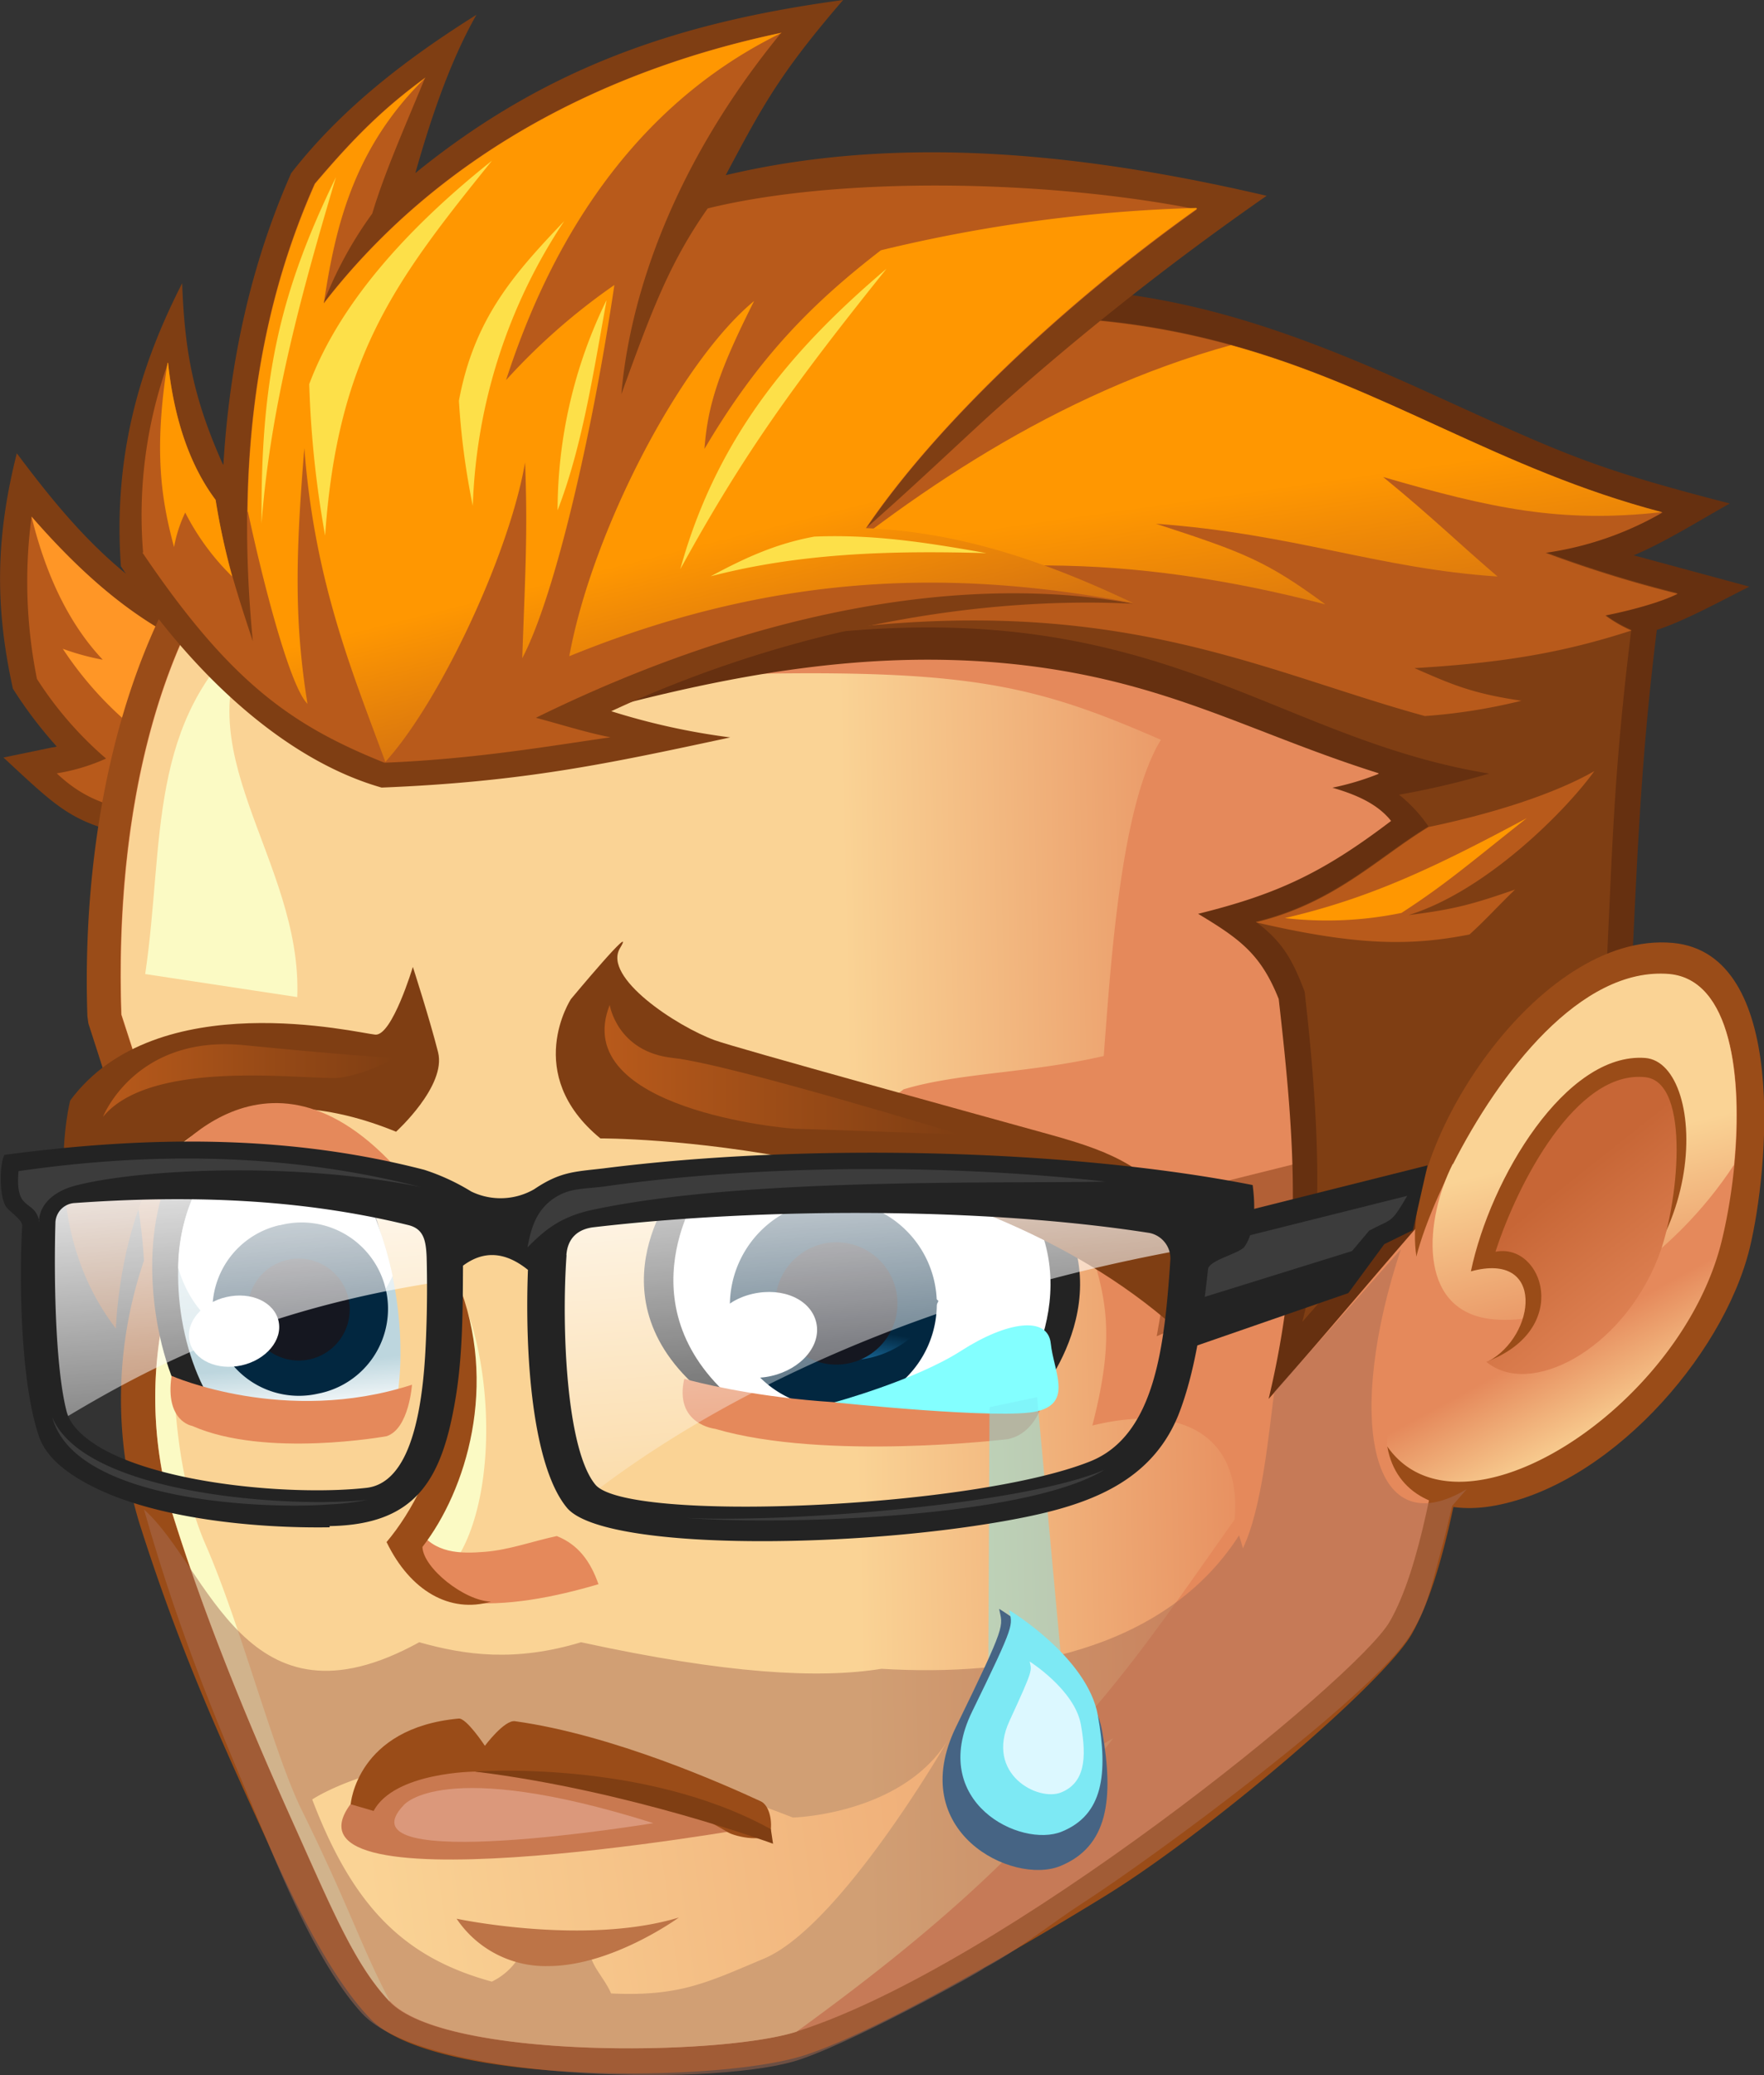
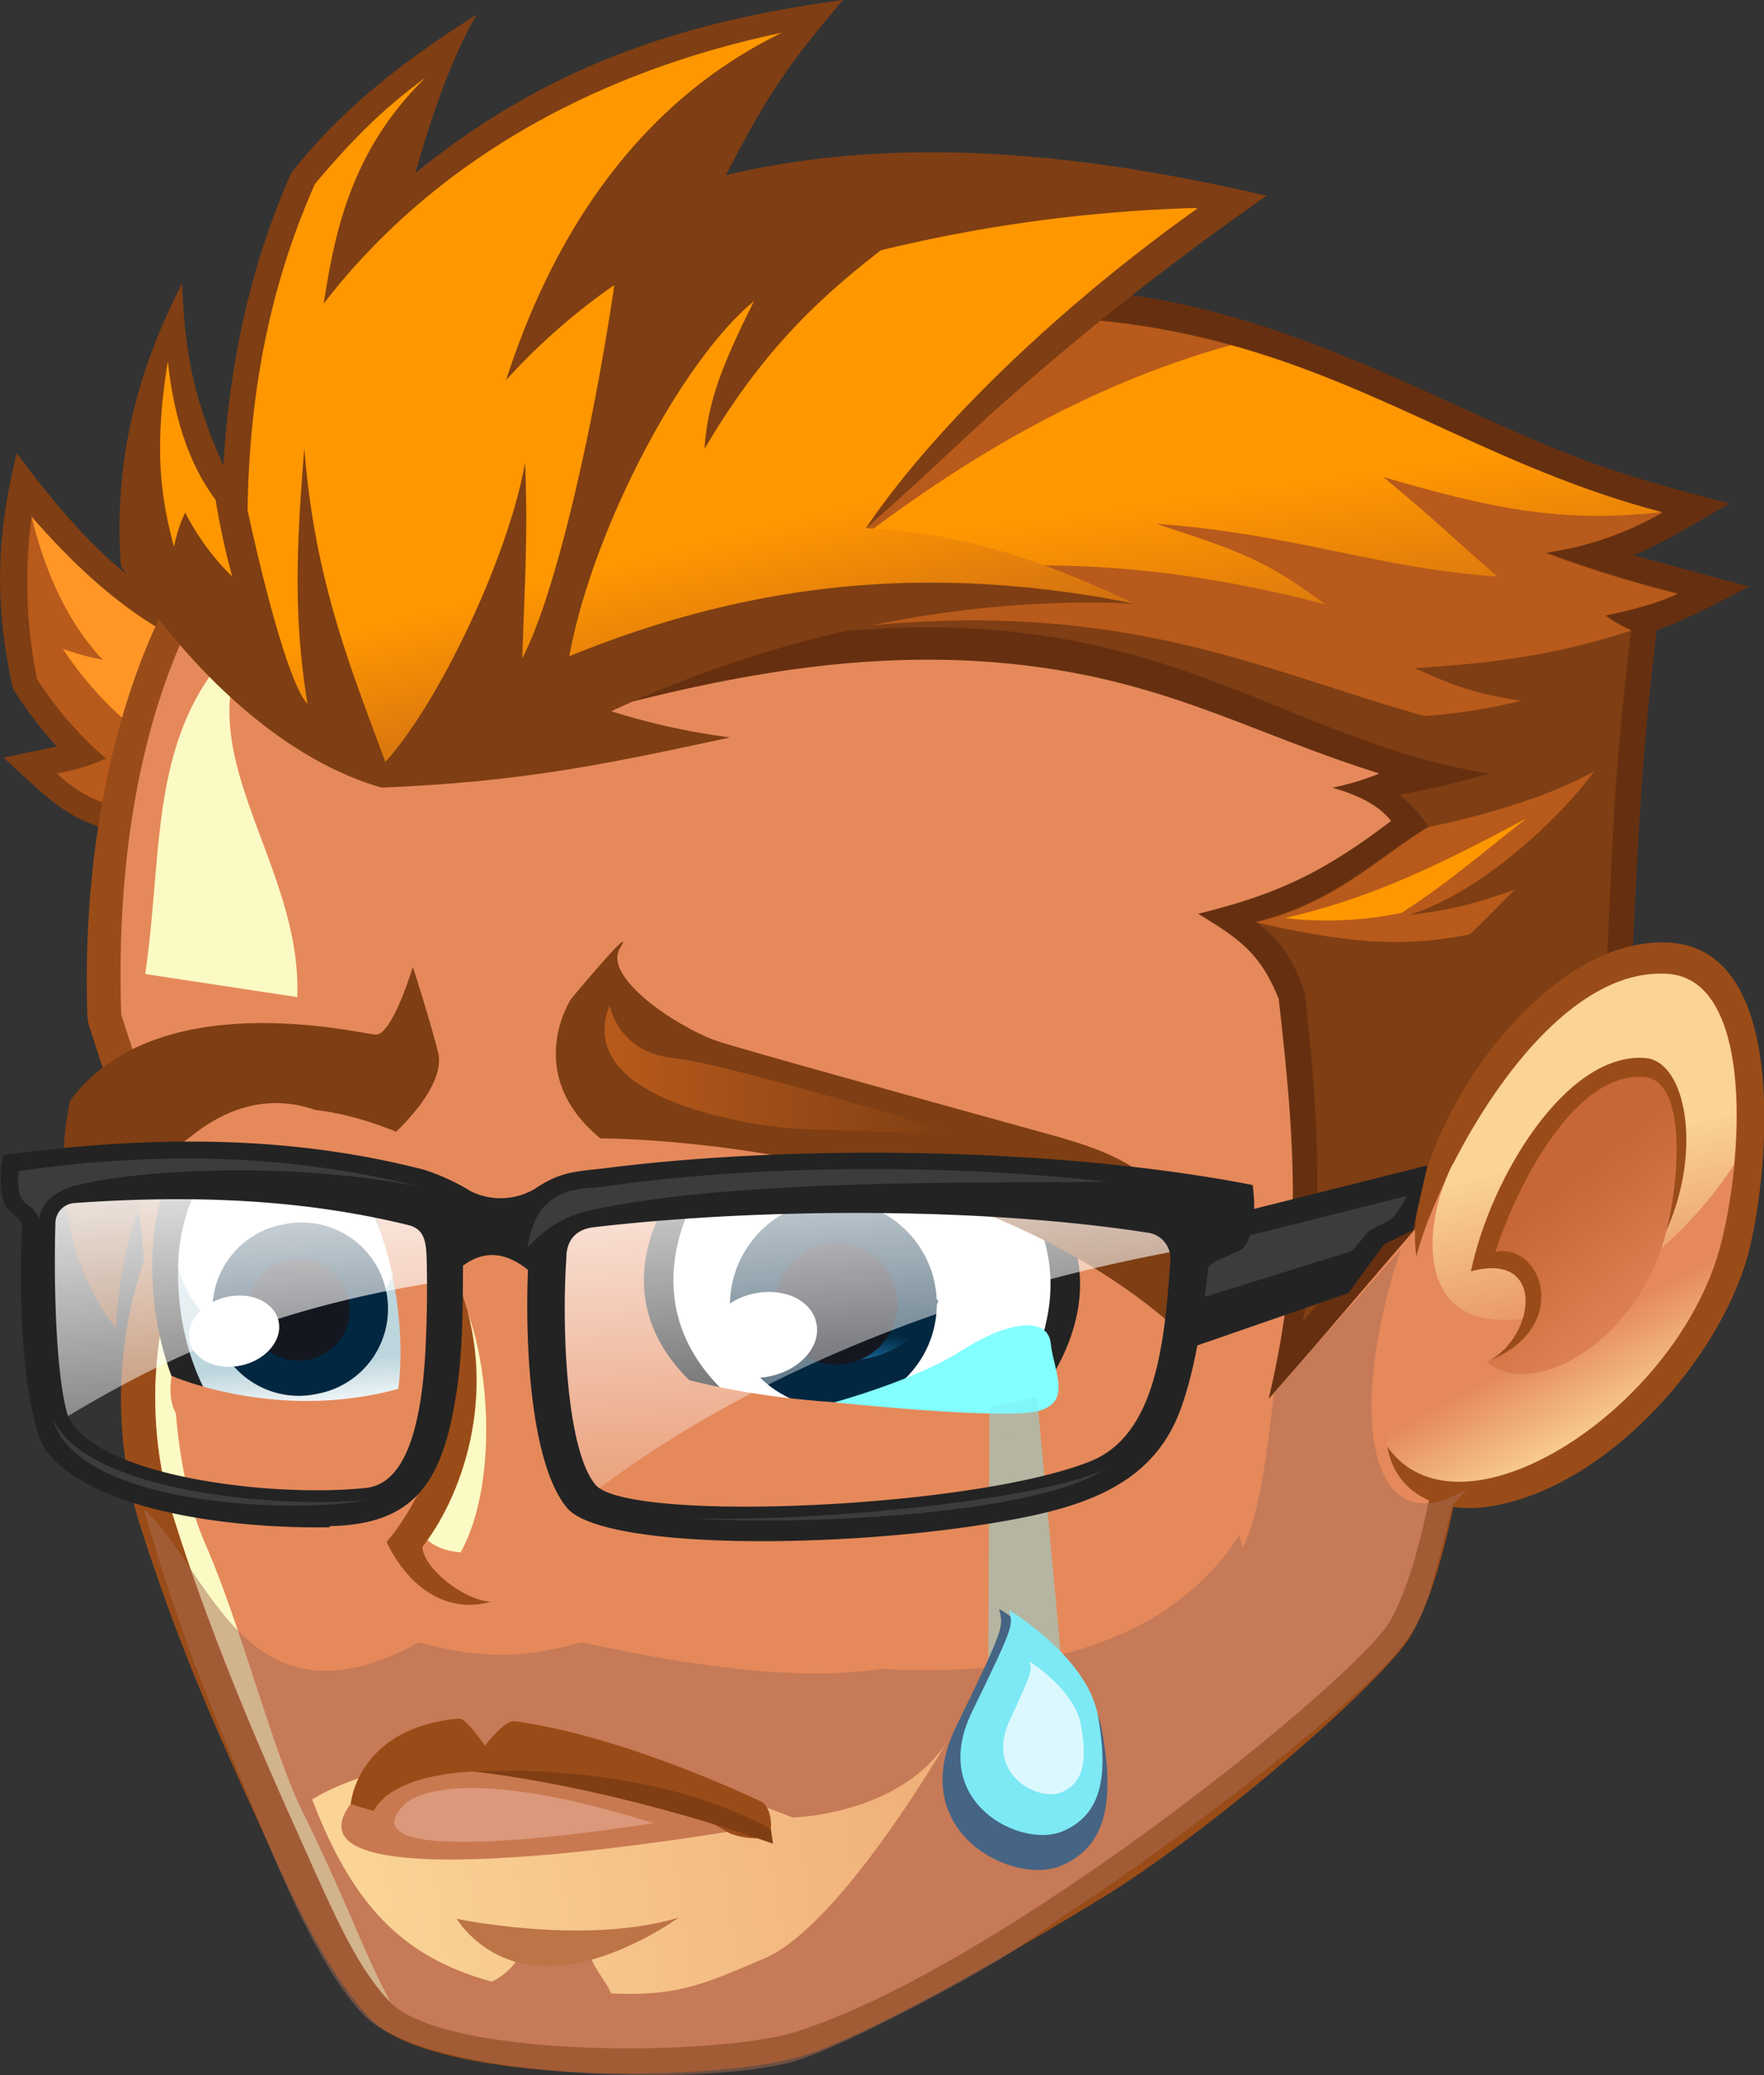
<svg xmlns="http://www.w3.org/2000/svg" xmlns:xlink="http://www.w3.org/1999/xlink" viewBox="0 0 306.39 360.34">
  <rect x="0" y="0" width="306.39" height="360.34" fill="#333333" stroke="none" />
  <defs>
    <style>.cls-1{isolation:isolate;}.cls-2{fill:#7f3e13;}.cls-3{fill:#b85a1b;}.cls-4{fill:#ff9626;}.cls-5{fill:#9a4c18;}.cls-6{fill:#e5895b;}.cls-7{fill:url(#linear-gradient);}.cls-8{fill:#fbfac4;}.cls-9{fill:#b26036;}.cls-10{fill:#663010;}.cls-11{fill:url(#linear-gradient-2);}.cls-12{fill:#ff9701;}.cls-13{fill:url(#linear-gradient-3);}.cls-14{fill:#fde049;}.cls-15{fill:url(#linear-gradient-4);}.cls-16{fill:url(#linear-gradient-5);}.cls-17{fill:url(#linear-gradient-6);}.cls-18{fill:#232323;}.cls-19{fill:url(#linear-gradient-7);}.cls-20{fill:#fff;}.cls-21{fill:#022740;}.cls-22{fill:url(#radial-gradient);}.cls-23{fill:#151720;}.cls-24{fill:url(#radial-gradient-2);}.cls-25{fill:#a86d54;fill-opacity:0.5;mix-blend-mode:multiply;}.cls-26{fill:url(#linear-gradient-8);}.cls-27{fill:#c97950;}.cls-28{fill:#db987b;}.cls-29{fill:#83ffff;}.cls-30{fill:#bd7447;}.cls-31{fill:url(#linear-gradient-9);}.cls-32{fill:url(#linear-gradient-10);}.cls-33,.cls-35{fill:#7de9f4;}.cls-33{opacity:0.46;}.cls-34{fill:#466484;}.cls-36{fill:#dcf8ff;}.cls-37{fill:#3c3c3c;}.cls-38{fill:url(#New_Gradient_Swatch_1);}</style>
    <linearGradient id="linear-gradient" x1="-2401.36" y1="295.45" x2="-2474.96" y2="304.14" gradientTransform="matrix(-0.99, 0.14, 0.14, 0.99, -2271.06, 250.38)" gradientUnits="userSpaceOnUse">
      <stop offset="0" stop-color="#fad395" />
      <stop offset="1" stop-color="#e5895b" />
    </linearGradient>
    <linearGradient id="linear-gradient-2" x1="-25856.81" y1="20605.23" x2="-25856.81" y2="21255.55" gradientTransform="matrix(-0.07, 0.01, -0.01, -0.07, -1421.46, 1837.51)" gradientUnits="userSpaceOnUse">
      <stop offset="0" stop-color="#b85a1b" />
      <stop offset="1" stop-color="#ff9701" />
    </linearGradient>
    <linearGradient id="linear-gradient-3" x1="-24641.69" y1="21270.12" x2="-24705.56" y2="20663.49" gradientTransform="matrix(-0.07, 0.01, -0.01, -0.07, -1421.46, 1837.51)" gradientUnits="userSpaceOnUse">
      <stop offset="0" stop-color="#ff9701" />
      <stop offset="1" stop-color="#b85a1b" />
    </linearGradient>
    <linearGradient id="linear-gradient-4" x1="-2526.19" y1="336.16" x2="-2532.81" y2="353.94" gradientTransform="matrix(-0.99, 0.14, 0.14, 0.99, -2271.06, 250.38)" gradientUnits="userSpaceOnUse">
      <stop offset="0" stop-color="#e5895b" />
      <stop offset="1" stop-color="#fad395" />
    </linearGradient>
    <linearGradient id="linear-gradient-5" x1="-575.75" y1="2214.86" x2="-575.83" y2="2214.12" gradientTransform="matrix(-44.95, 6.4, -6.38, -44.81, -11480.72, 103133.41)" xlink:href="#linear-gradient" />
    <linearGradient id="linear-gradient-6" x1="-597.39" y1="2220.25" x2="-597.77" y2="2219.43" gradientTransform="matrix(-30.58, 4.35, -5.5, -38.68, -5780.3, 88679.17)" gradientUnits="userSpaceOnUse">
      <stop offset="0" stop-color="#c76636" />
      <stop offset="1" stop-color="#e5895b" />
    </linearGradient>
    <linearGradient id="linear-gradient-7" x1="-2685.62" y1="493.09" x2="-2684.38" y2="502.18" gradientTransform="matrix(-0.97, 0.22, 0.22, 0.97, -2677.33, 350.84)" gradientUnits="userSpaceOnUse">
      <stop offset="0" stop-color="#bdd6de" />
      <stop offset="1" stop-color="#fff" />
    </linearGradient>
    <radialGradient id="radial-gradient" cx="-665.18" cy="2375.43" r="0.9" gradientTransform="matrix(-17.73, 4.05, -2.09, -9.16, -6761.51, 24698.49)" gradientUnits="userSpaceOnUse">
      <stop offset="0" stop-color="#33b4ff" />
      <stop offset="1" stop-color="#022740" />
    </radialGradient>
    <radialGradient id="radial-gradient-2" cx="-643.41" cy="2252.25" r="0.8" gradientTransform="matrix(-24.08, 5.5, -2.8, -12.24, -9040.78, 31348.36)" xlink:href="#radial-gradient" />
    <linearGradient id="linear-gradient-8" x1="64.21" y1="330.15" x2="267.54" y2="301.95" gradientTransform="matrix(1, 0, 0, 1, 0, 0)" xlink:href="#linear-gradient" />
    <linearGradient id="linear-gradient-9" x1="17.89" y1="187.63" x2="68.5" y2="187.63" gradientUnits="userSpaceOnUse">
      <stop offset="0" stop-color="#b85a1b" />
      <stop offset="1" stop-color="#7f3e13" />
    </linearGradient>
    <linearGradient id="linear-gradient-10" x1="105" y1="185.75" x2="166.73" y2="185.75" xlink:href="#linear-gradient-9" />
    <linearGradient id="New_Gradient_Swatch_1" x1="-2209.95" y1="286.44" x2="-2205.02" y2="375.08" gradientTransform="matrix(-0.99, 0.13, 0.13, 0.99, -2125.33, 192.26)" gradientUnits="userSpaceOnUse">
      <stop offset="0" stop-color="#fff" />
      <stop offset="1" stop-color="#fff" stop-opacity="0" />
    </linearGradient>
  </defs>
  <g class="cls-1">
    <g id="Layer_2" data-name="Layer 2">
      <g id="Layer_1-2" data-name="Layer 1">
        <path class="cls-2" d="M9.9,129.68a74.52,74.52,0,0,1-7.66-10.1C-1,104.89-.65,92.93,2.92,78.71c10,13.37,19.83,24.6,36.36,31.09l4.39,1.72L28.31,146.19C13,143.31,11.84,142,.6,131.54L9,129.8a3.7,3.7,0,0,0,1-.22Z" />
        <path class="cls-3" d="M37.62,114C27,109.92,17.23,103.19,5.48,89.71a85.44,85.44,0,0,0,.94,28.19,63.1,63.1,0,0,0,12,13.82,33.92,33.92,0,0,1-8.56,2.57c5.21,4.94,9.84,5.82,15.69,7l12-27.15Z" />
        <path class="cls-4" d="M37.62,114C27,109.92,17.23,103.19,5.48,89.71c2.16,8.89,5.9,18,12.37,24.85a43,43,0,0,1-6.94-1.9A61.74,61.74,0,0,0,30,131.24Z" />
        <path class="cls-5" d="M256,241.44C254,254,251.11,273.36,245.2,283.76c-4.85,8.45-35,34.18-53,45.31,0,0-36.89,22.93-52.69,27.89-15.2,4.77-64.16,5-75.15-6.38-7.2-7.46-13.67-21.24-17.91-30.74-7.62-16.78-15-32.46-22.29-55.51A74.31,74.31,0,0,1,25,218.92c-.77-14.33-5.29-27.67-9.65-41.21l-.17-1.24c-1.15-33.4,6.74-74.94,33.66-97.54,23.94-20.09,59-29,89.65-30a167.06,167.06,0,0,1,94.32,25.65c23.8,15.1,43.76,38.07,47.84,66.72,3.85,27.06-2,54-14.14,78.15l-10.32,21.95Z" />
        <path class="cls-6" d="M138.23,54.49c69-2.33,130.65,36.89,137.86,87.56,3.5,24.58-1.11,50.5-13.69,75.57l-10.6,22.53c-2.31,14.22-5.07,32.2-10.43,41.45-5.72,9.92-67.48,60-103.14,71.21-13.38,4.25-60.94,4.77-70.57-5.22-5.83-6.12-9.78-15.48-16.13-29.65-5.93-13.14-15-33.9-21.61-55.15C26.5,252,25.1,235.24,31,219.43c-.61-15.07-5.11-28.33-9.94-43.25-1.16-33.49,5.67-71.72,30.73-92.79C72.22,66.14,103.93,55.67,138.23,54.49Z" />
-         <path class="cls-7" d="M138.23,54.49c-13.12,16.21-21.38,39.94-17.59,62.77,46.53-1.39,58.09,1.2,81,11.21-7,11.36-8.7,38.84-9.93,54.9-12.93,3-25.25,2.9-34.76,5.79l-16,12.27c28,2.6,34.57,5.45,46,8.52,4.93,13.73,7.31,20,2.78,37.59,17.52-4.3,25.93,3.44,24.7,16.33-12.77,18.06-22.24,32.37-38.8,47.9,6.7-4.3,10.54-5.83,17.72-9.92-15.73,20.1-32.44,34.57-55,50.95-13.37,4.25-60.93,4.77-70.56-5.23-5.83-6.11-9.78-15.48-16.13-29.64-5.93-13.14-15-33.9-21.61-55.15a69.56,69.56,0,0,1,1-43.37c-.61-15.07-5.11-28.32-9.94-43.24C20,142.68,26.79,104.45,51.85,83.38,72.31,66.12,104,55.66,138.32,54.48Z" />
        <path class="cls-8" d="M67.65,347.5c-5.84-6.12-9.78-15.48-16.13-29.64-5.93-13.14-15-33.91-21.61-55.16A69.53,69.53,0,0,1,31,219.34c-2,18.15-.67,36.54,4.7,48.86,6,13.67,11.74,35.9,16.58,45.85,8.51,17.29,10.45,24,15.39,33.36Z" />
-         <path class="cls-9" d="M272.9,190c-.84,3-1.75,5.48-2.76,8.51L237.91,209.1l-7,9.93-30,13L205.31,207l67.61-16.84Z" />
        <path class="cls-8" d="M25.22,169.14c3.4-23,.14-44.22,18.91-60.07-13.2,20.74,8.42,40.12,7.5,64.07Z" />
        <path class="cls-10" d="M239.44,134.27c-22.2-7-36.34-15.75-61.58-18.75-35.33-4.17-68.18,5.91-101.16,15.66l81.93-80.41c35.88-3.39,57.32,2.76,89.64,17.47,23.44,10.65,28.18,13,52.17,19.19-5.18,2.9-11.31,6.75-16.68,9l20.08,5.44c-4.8,2.4-11.16,5.92-16.07,7.52-3,24.25-3.45,41.72-4.66,65.53-24,21.19-41.48,43.89-62.76,68,6-25.3,4.64-44.06,1.75-69.45-3.09-7.77-6.71-10.41-14-14.79,13.77-3.4,21.72-7.15,33.52-16.13-2.2-2.76-5.59-4.44-10.2-5.77a46.8,46.8,0,0,0,8-2.39Z" />
        <path class="cls-2" d="M94,120.33c99-29.34,118.2,6.45,164.66,14A147.22,147.22,0,0,1,243,138a25.34,25.34,0,0,1,5.11,5.5c-8.81,5.31-16.34,13.24-30,16.54,4.54,3.42,6.32,6.41,8.49,12.15,2.3,20,3.67,42.24-.41,57.35,16.47-18.68,32.66-39.3,52.62-56.93,1.26-24.09,1.26-36.81,4.53-63.26a22.47,22.47,0,0,1-4.52-2.6c4.74-1,9.85-2.4,12.54-3.77a211.63,211.63,0,0,1-22.93-7.12,56.62,56.62,0,0,0,20.3-6.94C245,77.55,222.19,49.85,160.33,55.76L94.1,120.31Z" />
        <path class="cls-3" d="M94.11,120.4l66.23-64.55C222.21,49.94,245,77.64,288.75,89a56.36,56.36,0,0,1-20.3,7,209.58,209.58,0,0,0,22.94,7.11c-2.7,1.38-7.81,2.83-12.55,3.77a22.36,22.36,0,0,0,4.52,2.61c-11.9,3.86-22.3,5.61-37.68,6.53,6.25,2.72,9.82,4.38,18.58,5.66a98.52,98.52,0,0,1-16.77,2.66c-36.51-10-67-29.53-153.48-4Zm182.81,13.5c-4.82,6.73-18.69,20.8-32.26,25,8.16-1,11.44-2,18.49-4.43-3.17,3.06-4.95,5.12-7.91,7.8-10.18,2-19.48,2-37.11-2.12,13.69-3.3,21.23-11.23,30-16.54C259.29,141.28,270,137.87,276.92,133.9Z" />
        <path class="cls-11" d="M288.65,88.93c-28.3-7.43-47.91-21.6-74.86-29-30.3,8.37-55.95,25.91-77.45,44.13,31.1-7.86,59.39-8.09,93.87.89-10.28-7.56-14.09-9-29.41-14,24,1.74,38.55,7.78,59.31,9.16C253.23,94.24,249,90,240.24,82.83,259,88.28,271.07,90.89,288.65,88.93Z" />
        <path class="cls-12" d="M223.17,159.42a63.88,63.88,0,0,0,20.26-.9c7.85-5.09,11.86-8.64,21.75-16.45C248.92,150.79,237.84,156,223.17,159.42Z" />
        <path class="cls-2" d="M38.81,80.54c1.06-17.29,4.6-34.3,11.77-50.48C59.65,18.39,71.41,9.69,82.75,2.57c-4.9,8.63-8.27,19.22-10.61,27.49C95.67,10.92,119.45,3.66,146.44,0c-11.07,12.85-14,18.41-20.39,30.42C157.29,23,190,27,220,34a495,495,0,0,0-48,38c-6.78,6.2-13.53,12.66-21.63,19.77l7.76,7.65,8.83-.72,29.83,6.13c-30.16-1.48-62.7,5.68-90.62,18.67a118.69,118.69,0,0,0,20.67,4.55c-21.19,4.55-35.89,7.72-60.56,8.71C49.09,131.86,32.82,116.4,21,98.33,19.59,78.59,24.59,63,31.64,49.18c.44,12.56,2.2,20.52,7.11,31.55Z" />
-         <path class="cls-3" d="M24.85,95.88A78.53,78.53,0,0,1,29.19,63c1.08,10.13,3.92,18,8.26,23.81,1.39,9.19,3.93,16.86,6.46,24.53C40.54,76.15,46.16,51,54.63,31.92c6.95-8.21,12-13.17,19.21-18.43-3.55,8.62-7.11,16.62-9.18,23.59a68.25,68.25,0,0,0-8.51,15.65C76,27,104.78,12.15,135.7,5.68c-18.6,22.67-26.28,45.42-27.78,62.78,5.31-14.65,8.39-22.85,15-32.27,22.67-5.57,58.38-5.06,85,.17C184.56,53,162.39,74.05,150.4,91.82c16.87.67,31.9,6.11,46.41,13-30.37-5.51-67.05,1.79-103.73,19.82,4.41,1.17,8.48,2.49,12.94,3.39-10.26,1.46-23.55,3.8-39.25,4.41C50.7,126,40,118.54,24.77,96Z" />
        <path class="cls-13" d="M207.79,36.11A263,263,0,0,0,153,43.46c-12.2,9.4-21.41,18.83-30.64,34.49.55-7.57,2.5-13.53,8.62-25.68-12.84,10.58-28.14,40-32.1,61.68,37.69-15.38,69.09-14.7,97.93-9.24-14.51-6.87-29.54-12.31-46.41-13,12-17.76,34.16-38.87,57.51-55.46ZM43.07,88.87C45.26,99.2,50.15,119,53.41,122.22c-2.28-14.11-2.1-25.5-.55-44.4C54.63,101,61.19,116.7,66.93,132.3c9.52-10.47,21.56-36.18,24.27-52,.49,12.29,0,19.84-.49,34,5.82-11.11,12.3-39.73,16-64.81A109.77,109.77,0,0,0,87.9,66c6-18.54,18.78-46.16,47.89-60.31-30.92,6.47-59.67,21.3-79.55,47,1.95-12.9,5-26.87,17.69-39.23C66.74,18.74,61.67,23.7,54.72,31.91,48.16,46.65,43.28,65,43,88.88ZM29.1,63C26.68,78.3,28,86.69,30.23,95a23.58,23.58,0,0,1,1.94-6,42.27,42.27,0,0,0,8.16,11.11,129.11,129.11,0,0,1-2.88-13.31C33.11,81,30.27,73.1,29.19,63Z" />
-         <path class="cls-14" d="M58.35,30.76c-9.7,20-13.11,34.71-12.92,60.12C47,69.9,52.74,49.69,58.35,30.76Zm113,65.29c-9.62-1.7-19.24-3.31-29.91-2.87-6.95,1.26-12.52,3.95-18,6.89C139.43,95.91,155.45,95.61,171.39,96.05Zm-17.48-49.3c-14.48,12.35-29,27.68-35.71,52.09C129.22,78.69,138,66.61,153.91,46.75Zm-48.57,5.47a83,83,0,0,0-8.45,36.39C101.1,77.63,103,65.09,105.34,52.22ZM98,38.39c-8.63,9.07-15.64,16.84-18.29,31.2a128.39,128.39,0,0,0,2.41,18.24A94.8,94.8,0,0,1,98,38.39ZM85.45,27.9c-14.91,11.86-26.57,25-31.74,38.8A178.76,178.76,0,0,0,56.47,93C58.63,61.94,68.58,48.79,85.45,27.9Z" />
        <path class="cls-5" d="M255.54,239.16,246,218.06c-2.89-19.07,21.2-56.42,44.51-54.33,20.28,1.81,16.64,39.59,13.4,53-4.69,19.07-24.92,41.71-45.14,44.86-8.65,1.32-16.34-2-17.8-10.37l14.72-11.93Z" />
        <path class="cls-15" d="M240.91,251.08a147.85,147.85,0,0,1,5.13-33c3.59-14,22.54-50.84,44-48.85,13.9,1.27,13.12,29.44,9,46.27-7.14,29.07-45.5,53.66-58.07,35.69Z" />
        <path class="cls-16" d="M252.35,202.18c8-15.76,22.18-34.37,37.61-33.05,10.7,1,12.72,17.76,11.21,33.14-10.59,16.21-28.61,28.43-42.29,26.77-12.95-1.59-11.33-17.52-6.54-26.95Z" />
        <path class="cls-5" d="M258.48,236.4c8.31-4.43,10-19.2-3-15.63,3.38-16.18,16.5-38.07,30.27-37.06,11.13.86,11.89,38.55-16.9,49.23Z" />
        <path class="cls-17" d="M258.22,236.44c14.9-5.64,9.77-20.7,1.53-19.08,3.82-11.82,14-31.58,26-30.31,8.14.82,5.67,22.74,2.28,31.25-6.35,16.24-22.41,24.48-29.9,18.15Z" />
        <path class="cls-18" d="M116.87,207s-16.17,21.11,9.46,37.94c0,0,29.76,6.59,53.8-2.31,0,0,17.18-19.71-.57-38C179.56,204.63,169.89,195.27,116.87,207Z" />
        <path class="cls-18" d="M59.55,199.79c7.64,10.17,9.64,25.74,7.37,40.28-6.72,6.66-25.31,9.54-34.35,4.82-6.79-11.64-8.61-31.65-2.05-43C36.79,190.79,51.64,189.23,59.55,199.79Z" />
        <path class="cls-19" d="M60.79,203.63c6.8,8.89,10.28,26.51,8.15,39.27-7.9,3.09-25.67,3.95-32.54-.07-6.08-10.16-7.68-27.2-1.73-37.26C40.41,195.82,53.72,194.34,60.79,203.63Z" />
        <path class="cls-20" d="M60.79,203.63c3.38,4.36,5.89,10.93,7.4,17.92-5.8,13.14-31.14,18.93-37.24-1.39a30.78,30.78,0,0,1,3.72-14.59C40.41,195.82,53.72,194.34,60.79,203.63Z" />
        <path class="cls-21" d="M48.57,212.77A15,15,0,1,1,55.25,242a15,15,0,1,1-6.68-29.26Z" />
        <path class="cls-22" d="M64.72,232.63a13.89,13.89,0,0,1-22.08,5.05,13.89,13.89,0,0,1,22.08-5.05Z" />
        <path class="cls-23" d="M49.94,218.77a8.85,8.85,0,1,1-6.68,10.6A8.85,8.85,0,0,1,49.94,218.77Z" />
        <path class="cls-20" d="M39.3,225.23c4.33-1,8.33.87,9.08,4.16s-2.14,6.72-6.37,7.69-8.33-.87-9.08-4.16S35.07,226.2,39.3,225.23Z" />
        <path class="cls-20" d="M121.32,207.07s-14,21,8.18,37.73c0,0,25.73,6.56,46.51-2.29,0,0,14.85-19.6-.5-37.77C175.51,204.74,167.15,195.43,121.32,207.07Z" />
        <path class="cls-21" d="M141.44,208.74a18,18,0,1,1-14.27,21.72A18.3,18.3,0,0,1,141.44,208.74Z" />
        <path class="cls-24" d="M163,225.89A17.09,17.09,0,0,1,136.08,232,17.09,17.09,0,0,1,163,225.89Z" />
        <path class="cls-23" d="M143.09,215.94a10.62,10.62,0,1,1-8.18,12.76A10.71,10.71,0,0,1,143.09,215.94Z" />
        <path class="cls-20" d="M130.73,224.67c5.27-1.2,10.14,1,11.05,5s-2.64,8.08-7.8,9.26-10.14-1-11-4.95S125.57,225.85,130.73,224.67Z" />
        <path class="cls-25" d="M243.32,216.93l-22,24.79c-.93,6.94-2.09,20.19-5.44,27.13-.21-.81-.44-1.54-.67-2.24-12.93,20.18-39,24.59-62.1,23.17-10.89,1.75-26.86.9-52.18-4.61-11.47,3.46-20.13,2.25-28.11,0-30.16,16.62-36.52-13-47.81-23.06,6.58,23.25,13.69,39.24,20.83,56.23,4,9.62,10,23.58,17,31.24,10.67,11.65,59.55,12.76,74.88,8.42,8.72-2.42,32.45-15.53,33.27-16.26,6.52-3.52,11.76-7.86,17-11.24,13-8.39,50.53-36.18,56.91-46.52,2.82-4.45,3.45-7.49,5.22-14.07.77-2.79,1.44-5.56,2.11-8.42l2.52-2.9C237.64,268.81,233.79,245.52,243.32,216.93Z" />
        <path class="cls-2" d="M99.17,173.48s-8.52,13,5.11,24.2c0,0,62.53-.34,100,33l-.51,9s13.88-17.21,4.34-27.09S194.59,200.4,182.32,197s-54.4-15-58.15-16.36c-6.64-2.43-19.55-10.91-16.48-16S99.17,173.48,99.17,173.48Z" />
        <path class="cls-26" d="M137.72,315.61c-55.9-21.95-83.49-3.14-83.49-3.14,7.16,18.81,16.1,27.5,31.19,31.63a11.15,11.15,0,0,0,4.37-3.72c1-1,0-3.06-1-4.09,5.11,2,10.23,1,15.34,1-4,1.61.75,5.67,2,8.86,11.89.57,16.7-1.89,26.57-6.05,13.32-5.6,31.88-37.83,31.88-37.83C156.51,315.14,137.72,315.61,137.72,315.61Z" />
        <path class="cls-2" d="M20.13,230.7s.34-12.85,5.22-24,20.49-19.6,43.44-10.18c0,0,8.78-7.94,7.3-13.8s-4.38-14.82-4.38-14.82-3.6,12-6.52,11.76-38-8.84-53,11.44C12.2,191.07,6.54,213,20.13,230.7Z" />
        <path class="cls-8" d="M73.21,268.73c4.23-7.43,12.39-21.33,7.49-42.21,5.19,12.72,5.46,35.17-2.17,45.34A6,6,0,0,1,73.21,268.73Z" />
        <path class="cls-6" d="M72.68,265.59c2.68,4.17,7.26,4.24,11.62,3.87,4.18-.34,8.27-1.85,12.41-2.73,3.71,1.48,5.83,4.35,7.24,8.36-7.61,2.24-16,3.93-23.58,3.13C74.58,276.46,70.53,269.8,72.68,265.59Z" />
        <path class="cls-5" d="M67.07,267.86c9.44-11.13,14.6-31,10.72-47-.72-2.86,1.21.56,1.64,1.55,7.3,18,1.5,36.48-6.06,46.21.14,3.67,7.27,9.35,11.91,9.5-7.1,2.07-14-1.81-18.13-10.33Z" />
        <path class="cls-27" d="M130.6,317.38S43.45,332.8,61.85,312.1C61.85,312.1,72.33,297.7,130.6,317.38Z" />
        <path class="cls-28" d="M113.48,316.58s-55,9.08-43.37-3.11C70.11,313.47,76.72,305,113.48,316.58Z" />
        <path class="cls-6" d="M118.85,239.42s29.64,8.69,62.87,1.54c0,0-.77,7.67-6.64,8.94,0,0-31.7,3.84-50.87-1.79C124.21,248.11,117.06,247.35,118.85,239.42Z" />
        <path class="cls-6" d="M29.8,238.91s19.7,8.69,41.76,1.54c0,0-.51,7.66-4.41,8.94,0,0-21.05,3.84-33.78-1.79C33.37,247.6,28.62,246.84,29.8,238.91Z" />
        <path class="cls-29" d="M144.92,243.51s14.05-3.83,22-8.94,15.08-6.14,15.59-1.28,3.83,10.22-2.3,11.76S144.92,243.51,144.92,243.51Z" />
        <path class="cls-5" d="M60.91,313.3s1-13.24,18.76-14.88c1.36-.12,4.55,4.73,4.55,4.73s3.38-4.52,5.22-4.27c17.07,2.36,36.42,11,42.72,13.92,1.19.56,1.94,2.67,1.73,4.86h0c-.25,2.57-6.13,1.33-7.5.49-5.94-3.64-17.62-9-43.87-10.52,0,0-14,.06-17.63,6.83Z" />
        <path class="cls-30" d="M79.31,333.18s22.29,4.73,38.6-.21c0,0-11.56,8.43-22.7,8.43A18.6,18.6,0,0,1,79.31,333.18Z" />
        <path class="cls-2" d="M82.52,307.63s29.27-2.21,51.37,10l.38,2.53S109.24,310.91,82.52,307.63Z" />
-         <path class="cls-31" d="M17.89,193.93s5.62-14.31,24.53-12.44,26.08,2.22,26.08,2.22a27.83,27.83,0,0,1-9.21,3.4C54.52,187.8,26.58,183.37,17.89,193.93Z" />
        <path class="cls-32" d="M105.9,174.5s1.27,8.18,11,9.21S166.73,197,166.73,197s-27.35-1-28.63-1S98.74,192.65,105.9,174.5Z" />
        <polygon class="cls-33" points="171.87 244.35 171.53 317.04 186.36 310.22 180.13 242.61 171.87 244.35" />
        <path class="cls-34" d="M173.54,279.37s15.82,9.49,17.9,21.28,1,20-7.28,23.38-27-5.91-18.1-24.18S174.17,282.58,173.54,279.37Z" />
        <path class="cls-35" d="M175.28,279.59s13.63,8.17,15.42,18.33.88,17.21-6.27,20.13-23.27-5.09-15.59-20.82S175.83,282.35,175.28,279.59Z" />
        <path class="cls-36" d="M178.84,288.51s7.8,4.92,8.89,10.92.63,10.15-3.4,11.81-13.25-3.18-9-12.39S179.18,290.15,178.84,288.51Z" />
        <path class="cls-6" d="M27.64,203.13s18.91-27.35,43.19,2C70.83,205.17,31.47,209.52,27.64,203.13Z" />
        <polygon class="cls-18" points="208.65 212.22 247.95 202.36 245.4 213.61 240.44 216.04 234.19 224.54 204.75 234.74 208.65 212.22" />
        <path class="cls-37" d="M207.73,216.76l-.58,9.09,27.68-8.61,3-3.56,1.82-.92c2.21-1,2.5-1.2,4.77-5.11l-36.72,9.2Z" />
        <path class="cls-38" d="M97,218c-.71,9.47-.69,33.62,5.33,40.83a3,3,0,0,0,.53.56c14.69-11.36,47.65-32.22,101.82-42.23a6,6,0,0,0-4.74-4.41c-29.1-4.54-67.38-4.42-96.75-1-3.56.39-6,2.52-6.2,6.16Zm-86.36,28.6c15.17-9.17,34.19-19.13,65.09-23.93,0-1.53,0-3-.07-4.5-.07-3.23-.72-6-4.35-6.89C52.15,206.67,32.5,206,13,207.46a5,5,0,0,0-4.76,4.78c-.23,9-.07,24.8,2,33.18l.44,1.29Z" />
        <path class="cls-18" d="M57.24,265c15.11-.24,19.54-8.14,21.88-22.15,1.3-7.75,1.25-16.13,1.3-23.07,3.69-2.75,7.44-2.36,11.28.73-.58,15,.81,34.05,6.74,41.27,6,7.38,48,7.3,76,2.35,12.67-2.25,25.09-5.73,30.23-18.41,2.76-7,4.1-15.7,5.15-25.3.14-1.64,5.58-2.74,6.39-4,1.95-3,1.79-7.45,1.36-10.64-31.76-6.26-77.51-7.38-112.78-2.89-5,.58-7.49.56-12,3.61a11.68,11.68,0,0,1-10.94.4,37.54,37.54,0,0,0-8.17-3.77C51,197.27,27.32,197,.76,200.54c-.92,1.84-.92,7.88.54,9.3,1,1,2.63,2.17,2.56,3-.48,7.73-.5,26.3,2.84,36.39,1.11,3.54,4.58,6.5,9.41,8.91,10.94,5.56,28.2,7.28,41.15,7.07Zm41.14-47.11c.23-2.91,2-4.5,4.85-4.8,29.37-3.42,67.76-3.47,96.38,1a4.53,4.53,0,0,1,3.68,4.55c-1,14.73-2.53,30.63-14,35.15-20.61,8.19-80.4,10.67-85.89,4-5.07-6.16-5.88-27.5-5-39.79ZM71.44,250c-1.48,4.44-3.89,7.92-7.8,8.36-12.07,1.36-34.76-.45-46-6.86-3.23-1.91-5.5-4-6.11-6.57-2-7.93-2.17-24-1.9-32.73A3.53,3.53,0,0,1,13,208.9c19.73-1.41,39.1-.78,57.84,3.81,2.69.63,3.13,2.55,3.26,5.51.11,4.13.1,8.73-.08,13.44C73.86,235.92,73.49,243.9,71.44,250Z" />
        <path class="cls-37" d="M6.83,212.07c-.91-4-4.26-1.5-3.61-8.71C26.46,200,49.93,200.21,73,206.11c-22.15-4.49-49.18-3.09-60.14-.17-3.13.87-5.92,2.87-6.11,6.14Zm89.32-3.95c2.81-1.91,5.19-1.6,9.09-2.13,25.73-3.65,58.23-4,86.77-.81-19.5.38-63.28-.74-89.55,5-5.59,1.3-8.22,3.82-10.84,6.42C92.25,213.24,93.1,210.24,96.15,208.12ZM63.83,260.43a42.89,42.89,0,0,1-6.65.81c-11.06.86-44.22-.43-48.1-15.14C14.7,259.68,50.87,261.91,63.83,260.43Zm128-5.2c-13.65,8.33-55.56,9.66-72.6,8.36C137.1,264.42,177.69,261.28,191.83,255.23Z" />
      </g>
    </g>
  </g>
</svg>